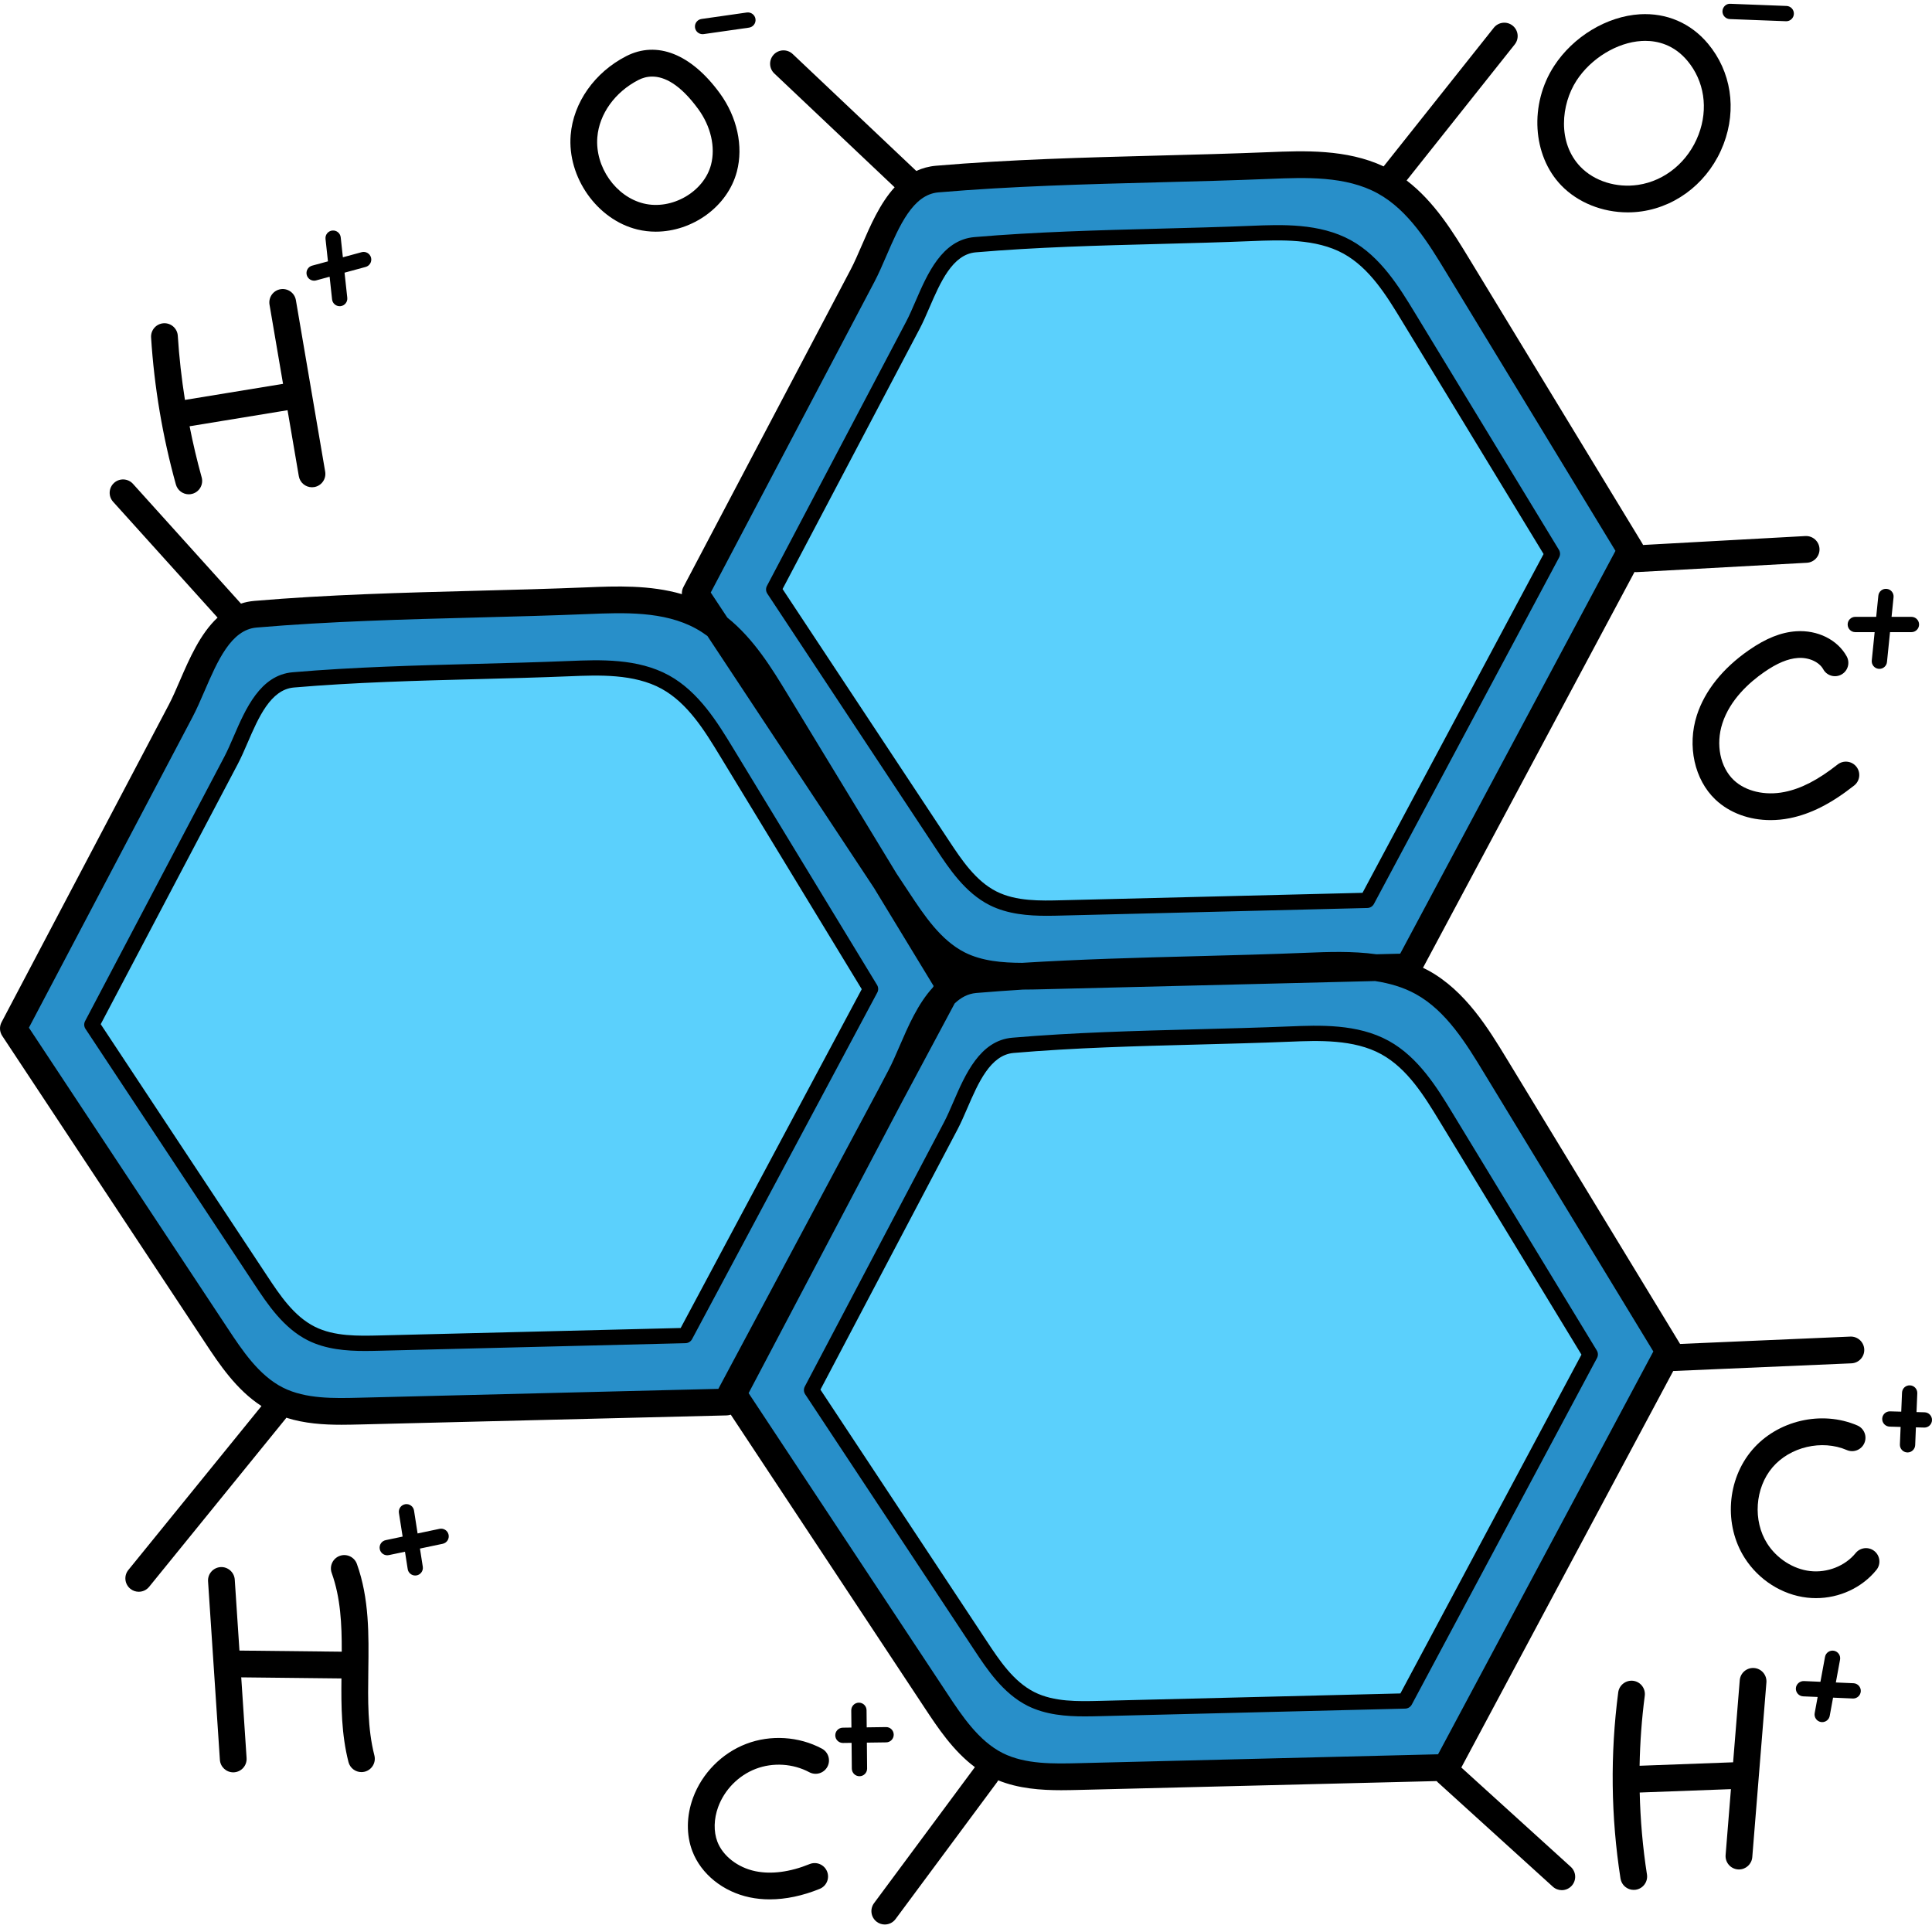
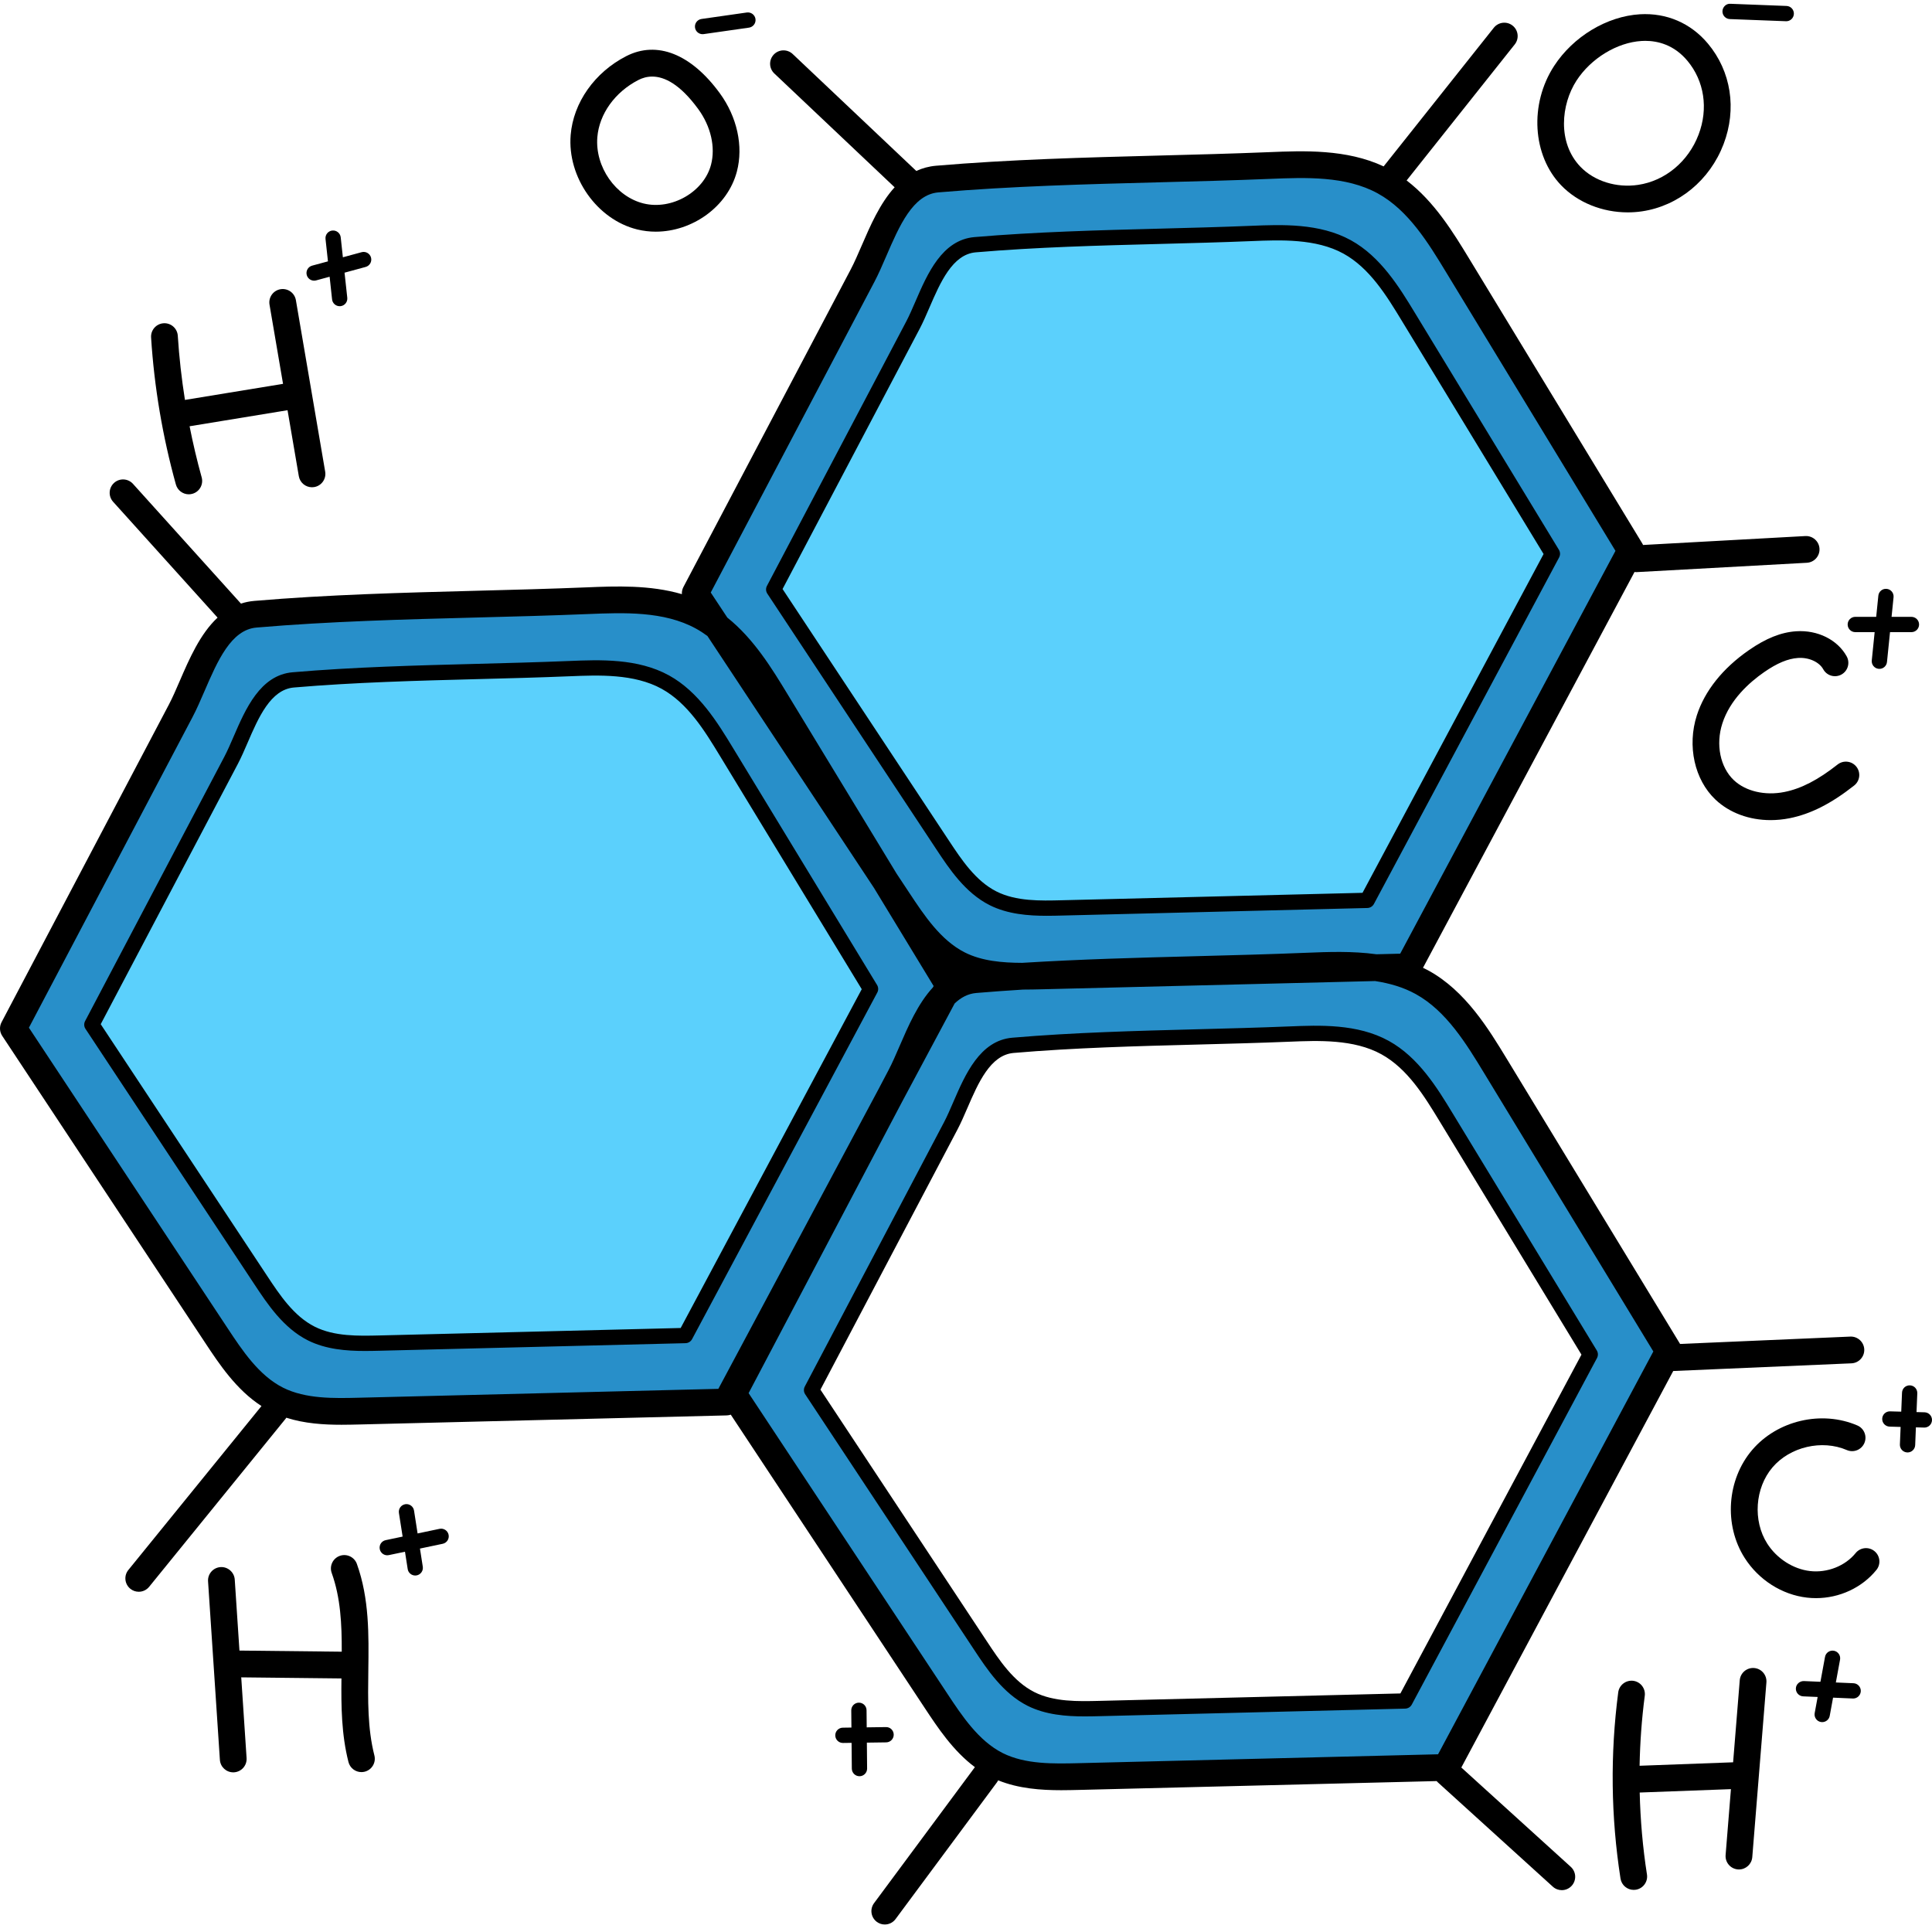
<svg xmlns="http://www.w3.org/2000/svg" height="512pt" version="1.1" viewBox="0 -1 512 512" width="512pt">
  <g id="surface1">
    <path d="M 376.629 259.809 C 373.254 257.949 369.402 256.711 364.855 256.031 L 364.598 255.992 L 275.98 258.176 C 274.449 258.215 272.844 258.254 271.129 258.254 L 270.945 258.262 C 266.238 258.555 262.156 258.852 258.457 259.168 C 255.711 259.402 253.18 260.605 250.922 262.75 L 250.574 263.086 L 236.328 289.746 L 194.906 368.367 L 248.527 449.453 C 252.633 455.664 257.285 462.699 264.395 466.266 C 269.77 468.965 275.898 469.332 281.188 469.332 C 282.797 469.332 284.395 469.293 285.996 469.254 L 382.922 466.859 L 441.605 357.059 L 395.855 281.797 C 390.98 273.77 385.457 264.668 376.629 259.809 Z M 371.762 448.812 L 291.363 450.797 C 290.125 450.836 288.805 450.867 287.449 450.867 C 283.348 450.867 278.07 450.582 273.668 448.375 C 267.883 445.465 263.887 439.438 260.641 434.543 L 216.199 367.332 L 252.848 297.781 C 253.73 296.098 254.582 294.125 255.41 292.203 C 258.375 285.348 261.738 277.574 268.527 276.996 C 284.598 275.617 301.109 275.188 317.078 274.77 L 317.258 274.766 C 325.105 274.57 333.465 274.348 341.746 274.012 C 343.945 273.922 346.219 273.828 348.57 273.828 C 353.883 273.828 360.73 274.242 366.582 277.461 C 373.801 281.445 378.562 289.277 382.398 295.582 L 420.316 357.953 Z M 371.762 448.812 " style=" stroke:none;fill-rule:nonzero;fill:rgb(15.686%,56.078%,78.824%);fill-opacity:1;" />
    <path d="M 190.875 165.012 C 197.48 170.289 202.039 177.777 206.055 184.387 L 235.047 232.066 L 238.484 237.281 C 242.59 243.492 247.242 250.531 254.363 254.098 C 259.707 256.781 265.996 257.148 270.879 257.164 L 270.977 257.164 L 271.078 257.16 C 286.699 256.188 302.812 255.77 317.031 255.406 L 320.309 255.316 C 328.883 255.086 337.75 254.848 346.402 254.492 C 348.938 254.391 351.809 254.273 354.68 254.273 C 358.332 254.273 361.5 254.461 364.363 254.855 L 364.602 254.891 L 372.891 254.695 L 431.574 144.891 L 385.809 69.605 C 380.93 61.582 375.398 52.492 366.586 47.637 C 359.418 43.691 351.152 43.188 344.75 43.188 C 341.918 43.188 339.141 43.297 336.406 43.41 C 326.566 43.812 316.633 44.066 307.02 44.316 C 287.781 44.816 267.883 45.336 248.414 46.996 C 239.879 47.73 235.762 57.25 232.125 65.66 C 231.09 68.059 230.113 70.324 229.062 72.309 L 184.879 156.199 L 190.508 164.715 Z M 242.805 85.613 C 243.637 84.031 244.418 82.234 245.25 80.332 L 245.375 80.043 C 248.332 73.184 251.684 65.402 258.496 64.824 C 274.559 63.449 291.07 63.016 307.039 62.602 L 307.215 62.594 C 315.078 62.398 323.445 62.18 331.703 61.844 C 333.906 61.754 336.18 61.66 338.531 61.66 C 343.844 61.66 350.688 62.074 356.543 65.293 C 363.773 69.27 368.531 77.109 372.355 83.414 L 410.281 145.793 L 361.719 236.641 L 281.336 238.629 C 280.086 238.668 278.773 238.695 277.418 238.695 C 273.312 238.695 268.035 238.414 263.633 236.203 C 257.828 233.293 253.828 227.238 250.613 222.371 L 206.168 155.16 Z M 242.805 85.613 " style=" stroke:none;fill-rule:nonzero;fill:rgb(15.686%,56.078%,78.824%);fill-opacity:1;" />
    <path d="M 238.133 283.977 C 239.141 282.066 240.094 279.863 241.105 277.527 L 241.168 277.395 C 243.332 272.363 245.781 266.668 249.414 262.73 L 249.672 262.453 L 250.875 260.215 L 234.184 232.758 L 189.688 165.457 L 189.27 165.145 C 188.211 164.352 187.078 163.621 185.898 162.969 C 178.723 159.02 170.465 158.512 164.074 158.512 C 161.195 158.512 158.285 158.633 155.719 158.738 C 145.84 159.141 135.91 159.398 126.301 159.648 C 107.062 160.148 87.172 160.664 67.723 162.316 C 59.16 163.051 55.055 172.582 51.441 180.98 L 51.297 181.309 C 50.305 183.59 49.367 185.746 48.367 187.637 L 4.176 271.52 L 57.777 352.59 C 61.887 358.805 66.547 365.848 73.664 369.426 C 79.039 372.129 85.172 372.492 90.457 372.492 C 92.07 372.492 93.664 372.453 95.254 372.414 L 192.195 370.012 L 235.395 289.172 Z M 181.031 351.973 L 100.094 353.973 C 99.012 353.996 97.879 354.027 96.719 354.027 C 92.609 354.027 87.332 353.742 82.934 351.523 C 77.148 348.625 73.156 342.594 69.914 337.703 L 25.473 270.484 L 62.117 200.934 C 62.965 199.312 63.746 197.531 64.676 195.371 C 67.633 188.512 70.988 180.73 77.793 180.145 C 93.848 178.777 110.348 178.348 126.301 177.93 L 126.527 177.922 C 134.109 177.727 142.703 177.5 151.012 177.16 C 153.207 177.07 155.48 176.98 157.828 176.98 C 163.141 176.98 169.992 177.395 175.852 180.621 C 183.043 184.582 187.801 192.395 191.664 198.73 L 229.578 261.125 Z M 181.031 351.973 " style=" stroke:none;fill-rule:nonzero;fill:rgb(15.686%,56.078%,78.824%);fill-opacity:1;" />
-     <path d="M 367.516 275.758 C 361.211 272.285 353.652 271.887 348.512 271.887 C 346.129 271.887 343.867 271.977 341.66 272.07 C 333.973 272.379 326.109 272.586 318.504 272.785 L 316.957 272.824 C 300.984 273.242 284.469 273.676 268.367 275.059 C 260.41 275.727 256.641 284.438 253.617 291.434 L 253.453 291.816 C 252.656 293.652 251.906 295.383 251.117 296.875 L 213.949 367.438 L 259.02 435.625 C 262.539 440.941 266.531 446.969 272.797 450.117 C 277.562 452.504 283.086 452.812 287.363 452.812 C 288.742 452.812 290.105 452.777 291.434 452.746 L 372.941 450.73 L 422.551 357.898 L 384.047 294.543 C 379.895 287.715 375.188 279.98 367.516 275.758 Z M 367.516 275.758 " style=" stroke:none;fill-rule:nonzero;fill:rgb(35.686%,81.569%,98.824%);fill-opacity:1;" />
    <path d="M 243.574 79.277 C 242.77 81.148 241.938 83.078 241.086 84.707 L 203.906 155.27 L 249.012 223.492 C 252.523 228.793 256.5 234.805 262.754 237.949 C 267.492 240.32 272.777 240.641 277.324 240.641 C 278.703 240.641 280.066 240.609 281.402 240.574 L 362.91 238.562 L 412.52 145.73 L 374.008 82.375 C 369.852 75.547 365.148 67.809 357.484 63.59 C 351.18 60.117 343.617 59.715 338.477 59.715 C 336.09 59.715 333.828 59.809 331.625 59.898 C 323.934 60.211 316.066 60.414 308.461 60.613 L 307.008 60.652 C 291.004 61.07 274.457 61.504 258.32 62.879 C 250.363 63.562 246.598 72.273 243.574 79.277 Z M 243.574 79.277 " style=" stroke:none;fill-rule:nonzero;fill:rgb(35.686%,81.569%,98.824%);fill-opacity:1;" />
    <path d="M 193.332 197.73 C 189.184 190.895 184.477 183.148 176.785 178.918 C 170.473 175.438 162.895 175.035 157.742 175.035 C 155.355 175.035 153.004 175.133 150.93 175.219 C 142.625 175.555 134.047 175.781 126.48 175.977 L 126.324 175.98 C 110.32 176.402 93.77 176.836 77.633 178.207 C 69.68 178.891 65.922 187.574 62.887 194.594 C 62.035 196.559 61.23 198.41 60.387 200.027 L 23.207 270.602 L 68.289 338.77 C 71.629 343.828 75.785 350.125 82.059 353.266 C 86.793 355.652 92.082 355.973 96.633 355.973 C 98.008 355.973 99.371 355.941 100.703 355.906 L 182.211 353.895 L 231.82 261.051 Z M 193.332 197.73 " style=" stroke:none;fill-rule:nonzero;fill:rgb(35.686%,81.569%,98.824%);fill-opacity:1;" />
    <path d="M 232.434 260.035 L 194.227 197.176 C 190.211 190.574 185.215 182.355 177.297 177.992 C 169.004 173.43 158.957 173.836 150.883 174.168 C 142.77 174.5 134.473 174.715 126.449 174.926 C 110.379 175.34 93.758 175.773 77.539 177.16 C 68.957 177.895 65.051 186.926 61.918 194.184 C 61.074 196.137 60.277 197.98 59.453 199.543 L 22.551 269.598 C 22.207 270.25 22.242 271.039 22.652 271.656 L 67.414 339.352 C 70.828 344.512 75.074 350.938 81.586 354.207 C 86.355 356.602 91.801 357.02 96.723 357.02 C 98.109 357.02 99.453 356.988 100.73 356.957 L 181.668 354.957 C 182.398 354.938 183.062 354.531 183.406 353.887 L 232.488 262.039 C 232.828 261.41 232.805 260.645 232.434 260.035 Z M 180.387 350.934 L 100.633 352.906 C 94.992 353.043 88.609 353.203 83.406 350.586 C 77.855 347.801 74.102 342.125 70.789 337.117 L 26.691 270.422 L 63.039 201.43 C 63.934 199.73 64.762 197.816 65.637 195.789 C 68.484 189.195 71.711 181.723 77.883 181.195 C 93.984 179.82 110.543 179.391 126.555 178.973 C 134.594 178.766 142.906 178.547 151.051 178.215 C 158.617 177.906 168.043 177.52 175.344 181.539 C 182.316 185.383 186.805 192.766 190.766 199.281 L 228.371 261.148 Z M 180.387 350.934 " style=" stroke:none;fill-rule:nonzero;fill:rgb(0%,0%,0%);fill-opacity:1;" />
    <path d="M 423.164 356.879 L 384.957 294.023 C 380.945 287.418 375.949 279.199 368.027 274.84 C 359.738 270.273 349.691 270.684 341.613 271.016 C 333.5 271.344 325.207 271.562 317.18 271.77 C 301.109 272.188 284.488 272.617 268.27 274.004 C 259.688 274.738 255.785 283.77 252.648 291.023 C 251.805 292.977 251.008 294.824 250.184 296.387 L 213.281 366.441 C 212.938 367.094 212.973 367.887 213.383 368.5 L 258.145 436.195 C 261.555 441.355 265.801 447.777 272.32 451.055 C 277.086 453.445 282.527 453.863 287.445 453.863 C 288.836 453.863 290.184 453.832 291.465 453.801 L 372.398 451.801 C 373.129 451.781 373.793 451.375 374.137 450.73 L 423.223 358.887 C 423.559 358.254 423.539 357.492 423.164 356.879 Z M 371.121 447.781 L 291.363 449.75 C 285.734 449.887 279.344 450.047 274.137 447.434 C 268.586 444.645 264.832 438.969 261.523 433.961 L 217.426 367.27 L 253.77 298.277 C 254.664 296.574 255.492 294.66 256.371 292.629 C 259.219 286.039 262.445 278.57 268.613 278.043 C 284.715 276.664 301.273 276.234 317.285 275.82 C 325.324 275.609 333.637 275.395 341.781 275.062 C 349.348 274.754 358.773 274.367 366.074 278.387 C 373.047 282.227 377.535 289.613 381.496 296.125 L 419.102 357.992 Z M 371.121 447.781 " style=" stroke:none;fill-rule:nonzero;fill:rgb(0%,0%,0%);fill-opacity:1;" />
    <path d="M 248.109 224.027 C 251.52 229.188 255.77 235.613 262.285 238.883 C 267.051 241.277 272.5 241.695 277.422 241.695 C 278.809 241.695 280.152 241.66 281.43 241.629 L 362.367 239.629 C 363.094 239.613 363.758 239.203 364.102 238.559 L 413.188 146.715 C 413.523 146.082 413.504 145.32 413.133 144.707 L 374.926 81.852 C 370.91 75.246 365.914 67.027 357.996 62.668 C 349.703 58.102 339.656 58.512 331.582 58.844 C 323.469 59.172 315.168 59.391 307.141 59.598 C 291.07 60.016 274.457 60.449 258.238 61.832 C 249.652 62.566 245.75 71.598 242.617 78.855 C 241.773 80.809 240.977 82.652 240.152 84.215 L 203.246 154.27 C 202.902 154.922 202.941 155.711 203.352 156.328 Z M 243.734 86.105 C 244.629 84.402 245.457 82.488 246.332 80.461 C 249.184 73.871 252.41 66.398 258.582 65.871 C 274.676 64.496 291.234 64.066 307.246 63.652 C 315.285 63.441 323.602 63.227 331.746 62.891 C 339.312 62.582 348.738 62.195 356.039 66.215 C 363.012 70.059 367.5 77.441 371.461 83.957 L 409.066 145.824 L 361.082 235.609 L 281.328 237.578 C 275.688 237.719 269.305 237.875 264.102 235.262 C 258.551 232.477 254.797 226.797 251.484 221.789 L 207.387 155.098 Z M 243.734 86.105 " style=" stroke:none;fill-rule:nonzero;fill:rgb(0%,0%,0%);fill-opacity:1;" />
    <path d="M 387.266 467.41 L 443.422 362.332 L 490.656 360.297 C 492.613 360.211 494.129 358.559 494.047 356.602 C 493.961 354.645 492.297 353.129 490.352 353.211 L 445.238 355.16 L 399.355 279.672 C 394.461 271.625 388.375 261.609 378.598 256.227 C 378.105 255.957 377.609 255.711 377.109 255.473 L 433.164 150.582 C 433.297 150.598 433.43 150.621 433.57 150.621 C 433.633 150.621 433.699 150.621 433.766 150.617 L 478.84 148.141 C 480.793 148.031 482.293 146.359 482.184 144.406 C 482.078 142.453 480.398 140.965 478.449 141.059 L 435.434 143.426 C 435.375 143.289 435.305 143.156 435.227 143.027 L 389.32 67.504 C 385.172 60.684 380.156 52.453 372.77 46.824 L 401.426 10.766 C 402.645 9.234 402.391 7.004 400.855 5.785 C 399.328 4.566 397.094 4.824 395.875 6.355 L 366.676 43.098 C 356.852 38.484 345.488 38.945 336.246 39.324 C 326.512 39.723 316.551 39.98 306.918 40.23 C 287.586 40.734 267.594 41.254 248.07 42.922 C 246.141 43.086 244.406 43.574 242.828 44.305 L 210.07 13.316 C 208.648 11.973 206.402 12.035 205.059 13.457 C 203.711 14.879 203.773 17.121 205.199 18.469 L 237.086 48.633 C 233.191 52.898 230.621 58.836 228.375 64.039 C 227.367 66.367 226.418 68.566 225.449 70.406 L 181.105 154.578 C 180.797 155.164 180.668 155.816 180.707 156.457 C 172.246 153.98 163.176 154.336 155.551 154.652 C 145.809 155.051 135.84 155.309 126.199 155.559 C 106.875 156.062 86.891 156.582 67.375 158.246 C 66.121 158.355 64.953 158.602 63.852 158.957 L 35.242 127.227 C 33.93 125.773 31.688 125.656 30.234 126.969 C 28.781 128.281 28.664 130.523 29.977 131.977 L 57.66 162.676 C 53.039 166.969 50.164 173.613 47.676 179.363 C 46.672 181.691 45.723 183.891 44.754 185.73 L 0.41 269.902 C -0.195 271.047 -0.125 272.43 0.586 273.512 L 54.371 354.852 C 58.086 360.477 62.625 367.316 69.293 371.617 L 34.02 415.055 C 32.785 416.57 33.016 418.805 34.539 420.039 C 35.195 420.574 35.984 420.832 36.77 420.832 C 37.801 420.832 38.824 420.383 39.523 419.52 L 75.699 374.969 C 75.766 374.891 75.812 374.797 75.871 374.711 C 80.695 376.258 85.793 376.578 90.488 376.578 C 92.172 376.578 93.809 376.535 95.359 376.5 L 192.609 374.098 C 192.977 374.086 193.328 374.016 193.664 373.902 L 245.102 451.691 C 248.5 456.836 252.582 463.004 258.355 467.312 L 231.633 503.352 C 230.465 504.926 230.793 507.145 232.367 508.312 C 233.004 508.785 233.742 509.012 234.477 509.012 C 235.559 509.012 236.633 508.516 237.328 507.578 L 264.25 471.273 C 264.359 471.125 264.445 470.965 264.527 470.809 C 269.949 473.004 275.852 473.422 281.23 473.422 C 282.91 473.422 284.543 473.379 286.09 473.344 L 380.734 471.004 C 380.816 471.098 380.891 471.199 380.984 471.285 L 411.512 498.988 C 412.191 499.605 413.043 499.91 413.895 499.91 C 414.855 499.91 415.82 499.516 416.52 498.746 C 417.836 497.297 417.727 495.055 416.277 493.738 Z M 231.719 73.707 C 232.816 71.625 233.82 69.309 234.879 66.852 C 238.34 58.844 241.918 50.562 248.672 49.984 C 267.988 48.336 287.871 47.816 307.098 47.316 C 316.758 47.066 326.746 46.809 336.531 46.406 C 345.961 46.023 356.641 45.586 365.141 50.266 C 373.262 54.738 378.574 63.477 383.258 71.188 L 428.117 144.984 L 371.066 251.734 L 364.773 251.891 C 358.371 251.008 351.93 251.266 346.281 251.492 C 336.543 251.891 326.582 252.152 316.953 252.402 C 301.82 252.793 286.289 253.207 270.891 254.164 C 265.652 254.148 260.246 253.699 255.707 251.418 C 249.301 248.203 244.879 241.516 240.977 235.613 L 237.602 230.512 L 208.621 182.828 C 204.602 176.215 199.766 168.281 192.75 162.672 L 188.355 156.023 Z M 95.184 369.41 C 88.547 369.578 81.02 369.762 75.012 366.746 C 68.605 363.527 64.184 356.84 60.285 350.941 L 7.66 271.352 L 51.023 189.031 C 52.121 186.953 53.125 184.633 54.184 182.176 C 57.645 174.168 61.223 165.887 67.973 165.309 C 87.285 163.66 107.16 163.145 126.383 162.645 C 136.047 162.395 146.043 162.133 155.836 161.73 C 165.266 161.348 175.945 160.91 184.445 165.59 C 185.5 166.172 186.508 166.828 187.473 167.543 L 231.617 234.309 L 247.422 260.309 L 247.211 260.699 C 243.266 264.969 240.672 270.961 238.406 276.207 C 237.398 278.535 236.453 280.734 235.48 282.574 L 232.742 287.777 L 190.371 367.059 Z M 285.914 466.258 C 279.273 466.418 271.75 466.605 265.742 463.59 C 259.336 460.371 254.914 453.684 251.016 447.785 L 198.391 368.195 L 238.977 291.148 L 252.992 264.93 C 254.629 263.367 256.496 262.344 258.707 262.152 C 262.824 261.801 266.969 261.512 271.125 261.25 C 271.145 261.25 271.164 261.25 271.184 261.25 C 272.871 261.25 274.504 261.211 276.055 261.172 L 364.414 258.988 C 368.199 259.566 371.855 260.605 375.176 262.434 C 383.297 266.906 388.605 275.645 393.293 283.355 L 438.152 357.152 L 381.102 463.906 Z M 285.914 466.258 " style=" stroke:none;fill-rule:nonzero;fill:rgb(0%,0%,0%);fill-opacity:1;" />
    <path d="M 97.609 441.648 C 97.738 432.301 97.875 422.633 94.578 413.457 C 93.914 411.617 91.887 410.66 90.043 411.32 C 88.199 411.984 87.242 414.012 87.906 415.855 C 90.254 422.398 90.594 429.379 90.566 436.715 L 63.457 436.418 L 62.211 417.602 C 62.078 415.648 60.363 414.168 58.438 414.297 C 56.484 414.43 55.008 416.117 55.137 418.07 L 58.273 465.375 C 58.398 467.25 59.957 468.688 61.809 468.688 C 61.887 468.688 61.965 468.684 62.047 468.68 C 64 468.547 65.477 466.859 65.348 464.906 L 63.93 443.516 L 90.488 443.805 C 90.402 451.137 90.48 458.648 92.348 465.957 C 92.758 467.559 94.199 468.625 95.777 468.625 C 96.07 468.625 96.363 468.59 96.66 468.516 C 98.555 468.031 99.699 466.102 99.215 464.203 C 97.395 457.055 97.5 449.57 97.609 441.648 Z M 97.609 441.648 " style=" stroke:none;fill-rule:nonzero;fill:rgb(0%,0%,0%);fill-opacity:1;" />
    <path d="M 50.027 129.996 C 50.34 129.996 50.66 129.953 50.98 129.863 C 52.867 129.34 53.969 127.387 53.445 125.5 C 52.207 121.035 51.141 116.52 50.242 111.965 L 76.203 107.711 L 79.188 125.18 C 79.48 126.91 80.98 128.129 82.676 128.129 C 82.875 128.129 83.078 128.113 83.277 128.078 C 85.207 127.75 86.504 125.918 86.176 123.988 L 78.414 78.543 C 78.086 76.617 76.258 75.32 74.324 75.648 C 72.395 75.977 71.098 77.809 71.426 79.738 L 75.008 100.723 L 49.012 104.984 C 48.121 99.348 47.477 93.668 47.117 87.98 C 46.992 86.027 45.305 84.539 43.352 84.668 C 41.398 84.793 39.918 86.477 40.039 88.434 C 40.875 101.586 43.09 114.699 46.613 127.398 C 47.051 128.965 48.477 129.996 50.027 129.996 Z M 50.027 129.996 " style=" stroke:none;fill-rule:nonzero;fill:rgb(0%,0%,0%);fill-opacity:1;" />
    <path d="M 168.895 59.812 C 170.512 60.207 172.152 60.395 173.785 60.395 C 183.457 60.395 192.84 53.789 195.285 44.441 C 197.043 37.742 195.344 29.988 190.754 23.703 C 183.145 13.293 174.105 9.711 165.965 13.879 C 157.586 18.172 151.938 26.18 151.234 34.777 C 150.316 45.977 158.238 57.207 168.895 59.812 Z M 158.301 35.355 C 158.809 29.188 162.984 23.375 169.199 20.191 C 170.227 19.664 171.445 19.293 172.844 19.293 C 176.051 19.293 180.188 21.266 185.031 27.891 C 188.379 32.469 189.648 37.984 188.43 42.648 C 186.547 49.848 178.035 54.746 170.578 52.926 C 163.164 51.113 157.656 43.23 158.301 35.355 Z M 158.301 35.355 " style=" stroke:none;fill-rule:nonzero;fill:rgb(0%,0%,0%);fill-opacity:1;" />
    <path d="M 431.367 55.281 C 432.629 55.281 433.902 55.191 435.164 55.004 C 444.855 53.566 453.129 46.742 456.766 37.195 C 460.312 27.875 458.77 17.922 452.629 10.57 C 448.078 5.125 441.676 2.371 434.594 2.781 C 425.84 3.309 416.914 8.688 411.844 16.492 C 405.277 26.605 406.094 40.207 413.746 48.133 C 418.148 52.695 424.656 55.281 431.367 55.281 Z M 417.793 20.355 C 421.617 14.465 428.539 10.25 435.02 9.859 C 435.336 9.84 435.664 9.828 436 9.828 C 439.293 9.828 443.617 10.84 447.188 15.117 C 451.66 20.473 452.766 27.785 450.141 34.672 C 447.418 41.824 441.281 46.93 434.125 47.992 C 428.371 48.848 422.516 47.012 418.848 43.211 C 412.676 36.812 413.699 26.66 417.793 20.355 Z M 417.793 20.355 " style=" stroke:none;fill-rule:nonzero;fill:rgb(0%,0%,0%);fill-opacity:1;" />
    <path d="M 476 166.293 C 471.977 166.566 467.992 168.16 463.461 171.305 C 456.543 176.105 451.781 182.07 449.688 188.547 C 447.07 196.656 449.051 205.641 454.613 210.902 C 458.355 214.438 463.586 216.34 469.211 216.34 C 470.875 216.34 472.574 216.176 474.273 215.836 C 479.848 214.723 485.281 211.973 491.375 207.168 C 492.91 205.957 493.176 203.73 491.965 202.191 C 490.75 200.652 488.523 200.391 486.984 201.602 C 481.805 205.684 477.328 208 472.887 208.883 C 467.746 209.91 462.613 208.707 459.484 205.75 C 455.867 202.328 454.641 196.289 456.438 190.727 C 458.473 184.426 463.578 179.855 467.504 177.129 C 470.938 174.746 473.793 173.551 476.484 173.367 C 479.348 173.168 482.098 174.41 483.184 176.371 C 484.137 178.086 486.293 178.703 488.004 177.754 C 489.719 176.805 490.336 174.648 489.387 172.934 C 486.938 168.516 481.676 165.914 476 166.293 Z M 476 166.293 " style=" stroke:none;fill-rule:nonzero;fill:rgb(0%,0%,0%);fill-opacity:1;" />
    <path d="M 496.746 410.062 C 495.227 408.828 492.992 409.062 491.762 410.582 C 488.992 414 484.25 415.875 479.684 415.344 C 475.219 414.832 470.867 412.039 468.328 408.055 C 464.477 402.008 465.078 393.332 469.723 387.875 C 474.367 382.414 482.836 380.438 489.422 383.277 C 491.219 384.055 493.305 383.223 494.078 381.426 C 494.855 379.629 494.023 377.543 492.227 376.766 C 482.746 372.68 471.012 375.422 464.324 383.277 C 457.633 391.137 456.805 403.156 462.352 411.863 C 466.062 417.691 472.242 421.625 478.875 422.387 C 479.672 422.48 480.469 422.523 481.262 422.523 C 487.461 422.523 493.438 419.777 497.27 415.047 C 498.504 413.527 498.266 411.293 496.746 410.062 Z M 496.746 410.062 " style=" stroke:none;fill-rule:nonzero;fill:rgb(0%,0%,0%);fill-opacity:1;" />
-     <path d="M 200.289 467.762 C 204.859 466.02 210.16 466.352 214.473 468.656 C 216.199 469.578 218.344 468.93 219.27 467.203 C 220.191 465.477 219.539 463.328 217.812 462.406 C 211.715 459.148 204.219 458.672 197.762 461.141 C 191.301 463.605 186.031 468.957 183.656 475.449 C 181.898 480.254 181.84 485.277 183.484 489.586 C 185.805 495.664 191.641 500.355 198.715 501.824 C 200.41 502.18 202.176 502.352 203.996 502.352 C 208.203 502.352 212.695 501.414 217.23 499.566 C 219.047 498.828 219.918 496.762 219.18 494.949 C 218.441 493.137 216.371 492.262 214.559 493 C 209.371 495.113 204.395 495.766 200.16 494.883 C 195.496 493.914 191.555 490.844 190.109 487.059 C 189.09 484.383 189.164 481.035 190.316 477.883 C 191.996 473.289 195.723 469.508 200.289 467.762 Z M 200.289 467.762 " style=" stroke:none;fill-rule:nonzero;fill:rgb(0%,0%,0%);fill-opacity:1;" />
    <path d="M 464.871 441.043 C 462.922 440.887 461.207 442.34 461.051 444.289 L 459.293 466.027 L 434.508 466.945 C 434.625 460.754 435.074 454.566 435.879 448.406 C 436.133 446.465 434.766 444.688 432.824 444.43 C 430.898 444.191 429.105 445.543 428.848 447.484 C 426.699 463.887 426.902 480.492 429.453 496.844 C 429.727 498.59 431.234 499.84 432.953 499.84 C 433.133 499.84 433.32 499.828 433.504 499.797 C 435.438 499.496 436.762 497.684 436.461 495.75 C 435.336 488.551 434.711 481.297 434.539 474.039 L 458.715 473.141 L 457.305 490.594 C 457.145 492.547 458.602 494.254 460.551 494.414 C 460.648 494.422 460.746 494.426 460.84 494.426 C 462.668 494.426 464.223 493.02 464.371 491.164 L 468.117 444.859 C 468.273 442.91 466.82 441.199 464.871 441.043 Z M 464.871 441.043 " style=" stroke:none;fill-rule:nonzero;fill:rgb(0%,0%,0%);fill-opacity:1;" />
    <path d="M 186.188 8.059 C 186.285 8.059 186.379 8.055 186.477 8.039 L 198.492 6.324 C 199.598 6.164 200.367 5.141 200.211 4.031 C 200.055 2.922 199.02 2.164 197.918 2.312 L 185.906 4.027 C 184.797 4.188 184.027 5.211 184.188 6.32 C 184.332 7.332 185.199 8.059 186.188 8.059 Z M 186.188 8.059 " style=" stroke:none;fill-rule:nonzero;fill:rgb(0%,0%,0%);fill-opacity:1;" />
    <path d="M 458.418 4.055 L 473.293 4.625 C 473.32 4.629 473.344 4.629 473.371 4.629 C 474.453 4.629 475.352 3.77 475.395 2.68 C 475.438 1.562 474.566 0.621 473.449 0.578 L 458.574 0.004 C 457.469 -0.082 456.516 0.836 456.469 1.953 C 456.426 3.07 457.301 4.012 458.418 4.055 Z M 458.418 4.055 " style=" stroke:none;fill-rule:nonzero;fill:rgb(0%,0%,0%);fill-opacity:1;" />
    <path d="M 83.246 73.379 C 83.422 73.379 83.602 73.355 83.777 73.309 L 87.352 72.336 L 88.004 78.34 C 88.117 79.379 88.996 80.148 90.016 80.148 C 90.09 80.148 90.164 80.145 90.238 80.137 C 91.352 80.016 92.152 79.016 92.031 77.902 L 91.309 71.262 L 96.898 69.742 C 97.98 69.449 98.617 68.336 98.324 67.254 C 98.031 66.176 96.918 65.543 95.836 65.832 L 90.867 67.184 L 90.293 61.891 C 90.172 60.777 89.164 59.98 88.059 60.094 C 86.945 60.215 86.145 61.215 86.266 62.324 L 86.91 68.262 L 82.719 69.398 C 81.637 69.691 81 70.805 81.293 71.887 C 81.539 72.785 82.355 73.379 83.246 73.379 Z M 83.246 73.379 " style=" stroke:none;fill-rule:nonzero;fill:rgb(0%,0%,0%);fill-opacity:1;" />
    <path d="M 116.484 404.156 L 110.668 405.379 L 109.723 399.32 C 109.551 398.215 108.512 397.461 107.41 397.629 C 106.305 397.805 105.547 398.84 105.719 399.945 L 106.699 406.211 L 102.211 407.156 C 101.117 407.387 100.414 408.457 100.645 409.555 C 100.844 410.508 101.688 411.164 102.625 411.164 C 102.762 411.164 102.902 411.148 103.043 411.121 L 107.324 410.223 L 108.043 414.816 C 108.195 415.816 109.059 416.527 110.039 416.527 C 110.145 416.527 110.25 416.52 110.355 416.504 C 111.461 416.332 112.215 415.293 112.043 414.191 L 111.293 409.387 L 117.316 408.121 C 118.41 407.895 119.113 406.82 118.883 405.723 C 118.652 404.629 117.582 403.926 116.484 404.156 Z M 116.484 404.156 " style=" stroke:none;fill-rule:nonzero;fill:rgb(0%,0%,0%);fill-opacity:1;" />
    <path d="M 234.848 460.746 C 235.965 460.73 236.859 459.809 236.844 458.691 C 236.832 457.574 235.922 456.668 234.793 456.695 L 229.688 456.766 L 229.645 452.23 C 229.637 451.117 228.73 450.223 227.621 450.223 C 227.613 450.223 227.605 450.223 227.602 450.223 C 226.48 450.234 225.582 451.152 225.594 452.27 L 225.637 456.82 L 223.352 456.852 C 222.234 456.867 221.34 457.785 221.355 458.902 C 221.371 460.012 222.273 460.902 223.379 460.902 C 223.391 460.902 223.398 460.902 223.41 460.902 L 225.676 460.871 L 225.742 467.711 C 225.754 468.824 226.66 469.719 227.77 469.719 C 227.773 469.719 227.781 469.719 227.789 469.719 C 228.906 469.707 229.805 468.793 229.793 467.676 L 229.73 460.816 Z M 234.848 460.746 " style=" stroke:none;fill-rule:nonzero;fill:rgb(0%,0%,0%);fill-opacity:1;" />
    <path d="M 491.191 445.074 L 486.52 444.871 L 487.633 438.824 C 487.836 437.727 487.105 436.668 486.004 436.465 C 484.906 436.266 483.848 436.992 483.648 438.094 L 482.434 444.691 L 478.035 444.5 C 476.957 444.477 475.973 445.316 475.922 446.438 C 475.875 447.555 476.742 448.5 477.859 448.551 L 481.695 448.715 L 480.91 452.988 C 480.707 454.09 481.438 455.145 482.535 455.348 C 482.66 455.371 482.785 455.379 482.906 455.379 C 483.863 455.379 484.715 454.699 484.895 453.723 L 485.781 448.895 L 491.016 449.121 C 491.047 449.121 491.074 449.125 491.105 449.125 C 492.184 449.125 493.078 448.273 493.129 447.188 C 493.176 446.066 492.309 445.121 491.191 445.074 Z M 491.191 445.074 " style=" stroke:none;fill-rule:nonzero;fill:rgb(0%,0%,0%);fill-opacity:1;" />
    <path d="M 510.031 373.273 L 507.898 373.215 L 508.102 368.242 C 508.148 367.121 507.281 366.18 506.164 366.133 C 505.016 366.09 504.102 366.957 504.055 368.074 L 503.848 373.105 L 500.883 373.023 C 500.863 373.023 500.844 373.023 500.828 373.023 C 499.734 373.023 498.832 373.895 498.805 374.992 C 498.773 376.109 499.656 377.039 500.773 377.07 L 503.684 377.152 L 503.492 381.805 C 503.449 382.922 504.316 383.867 505.434 383.91 C 505.465 383.914 505.492 383.914 505.52 383.914 C 506.598 383.914 507.496 383.059 507.543 381.973 L 507.734 377.262 L 509.918 377.32 C 509.938 377.324 509.957 377.324 509.977 377.324 C 511.07 377.324 511.969 376.453 512 375.352 C 512.031 374.234 511.148 373.301 510.031 373.273 Z M 510.031 373.273 " style=" stroke:none;fill-rule:nonzero;fill:rgb(0%,0%,0%);fill-opacity:1;" />
    <path d="M 500.07 174.434 L 500.875 166.523 L 506.551 166.523 C 507.668 166.523 508.574 165.617 508.574 164.496 C 508.574 163.379 507.668 162.473 506.551 162.473 L 501.285 162.473 L 501.812 157.273 C 501.926 156.16 501.113 155.168 500 155.055 C 498.883 154.934 497.891 155.75 497.781 156.867 L 497.211 162.469 L 491.676 162.469 C 490.555 162.469 489.648 163.375 489.648 164.496 C 489.648 165.613 490.555 166.523 491.676 166.523 L 496.801 166.523 L 496.039 174.027 C 495.926 175.141 496.738 176.133 497.852 176.246 C 497.922 176.254 497.988 176.254 498.059 176.254 C 499.086 176.258 499.965 175.48 500.07 174.434 Z M 500.07 174.434 " style=" stroke:none;fill-rule:nonzero;fill:rgb(0%,0%,0%);fill-opacity:1;" />
  </g>
</svg>